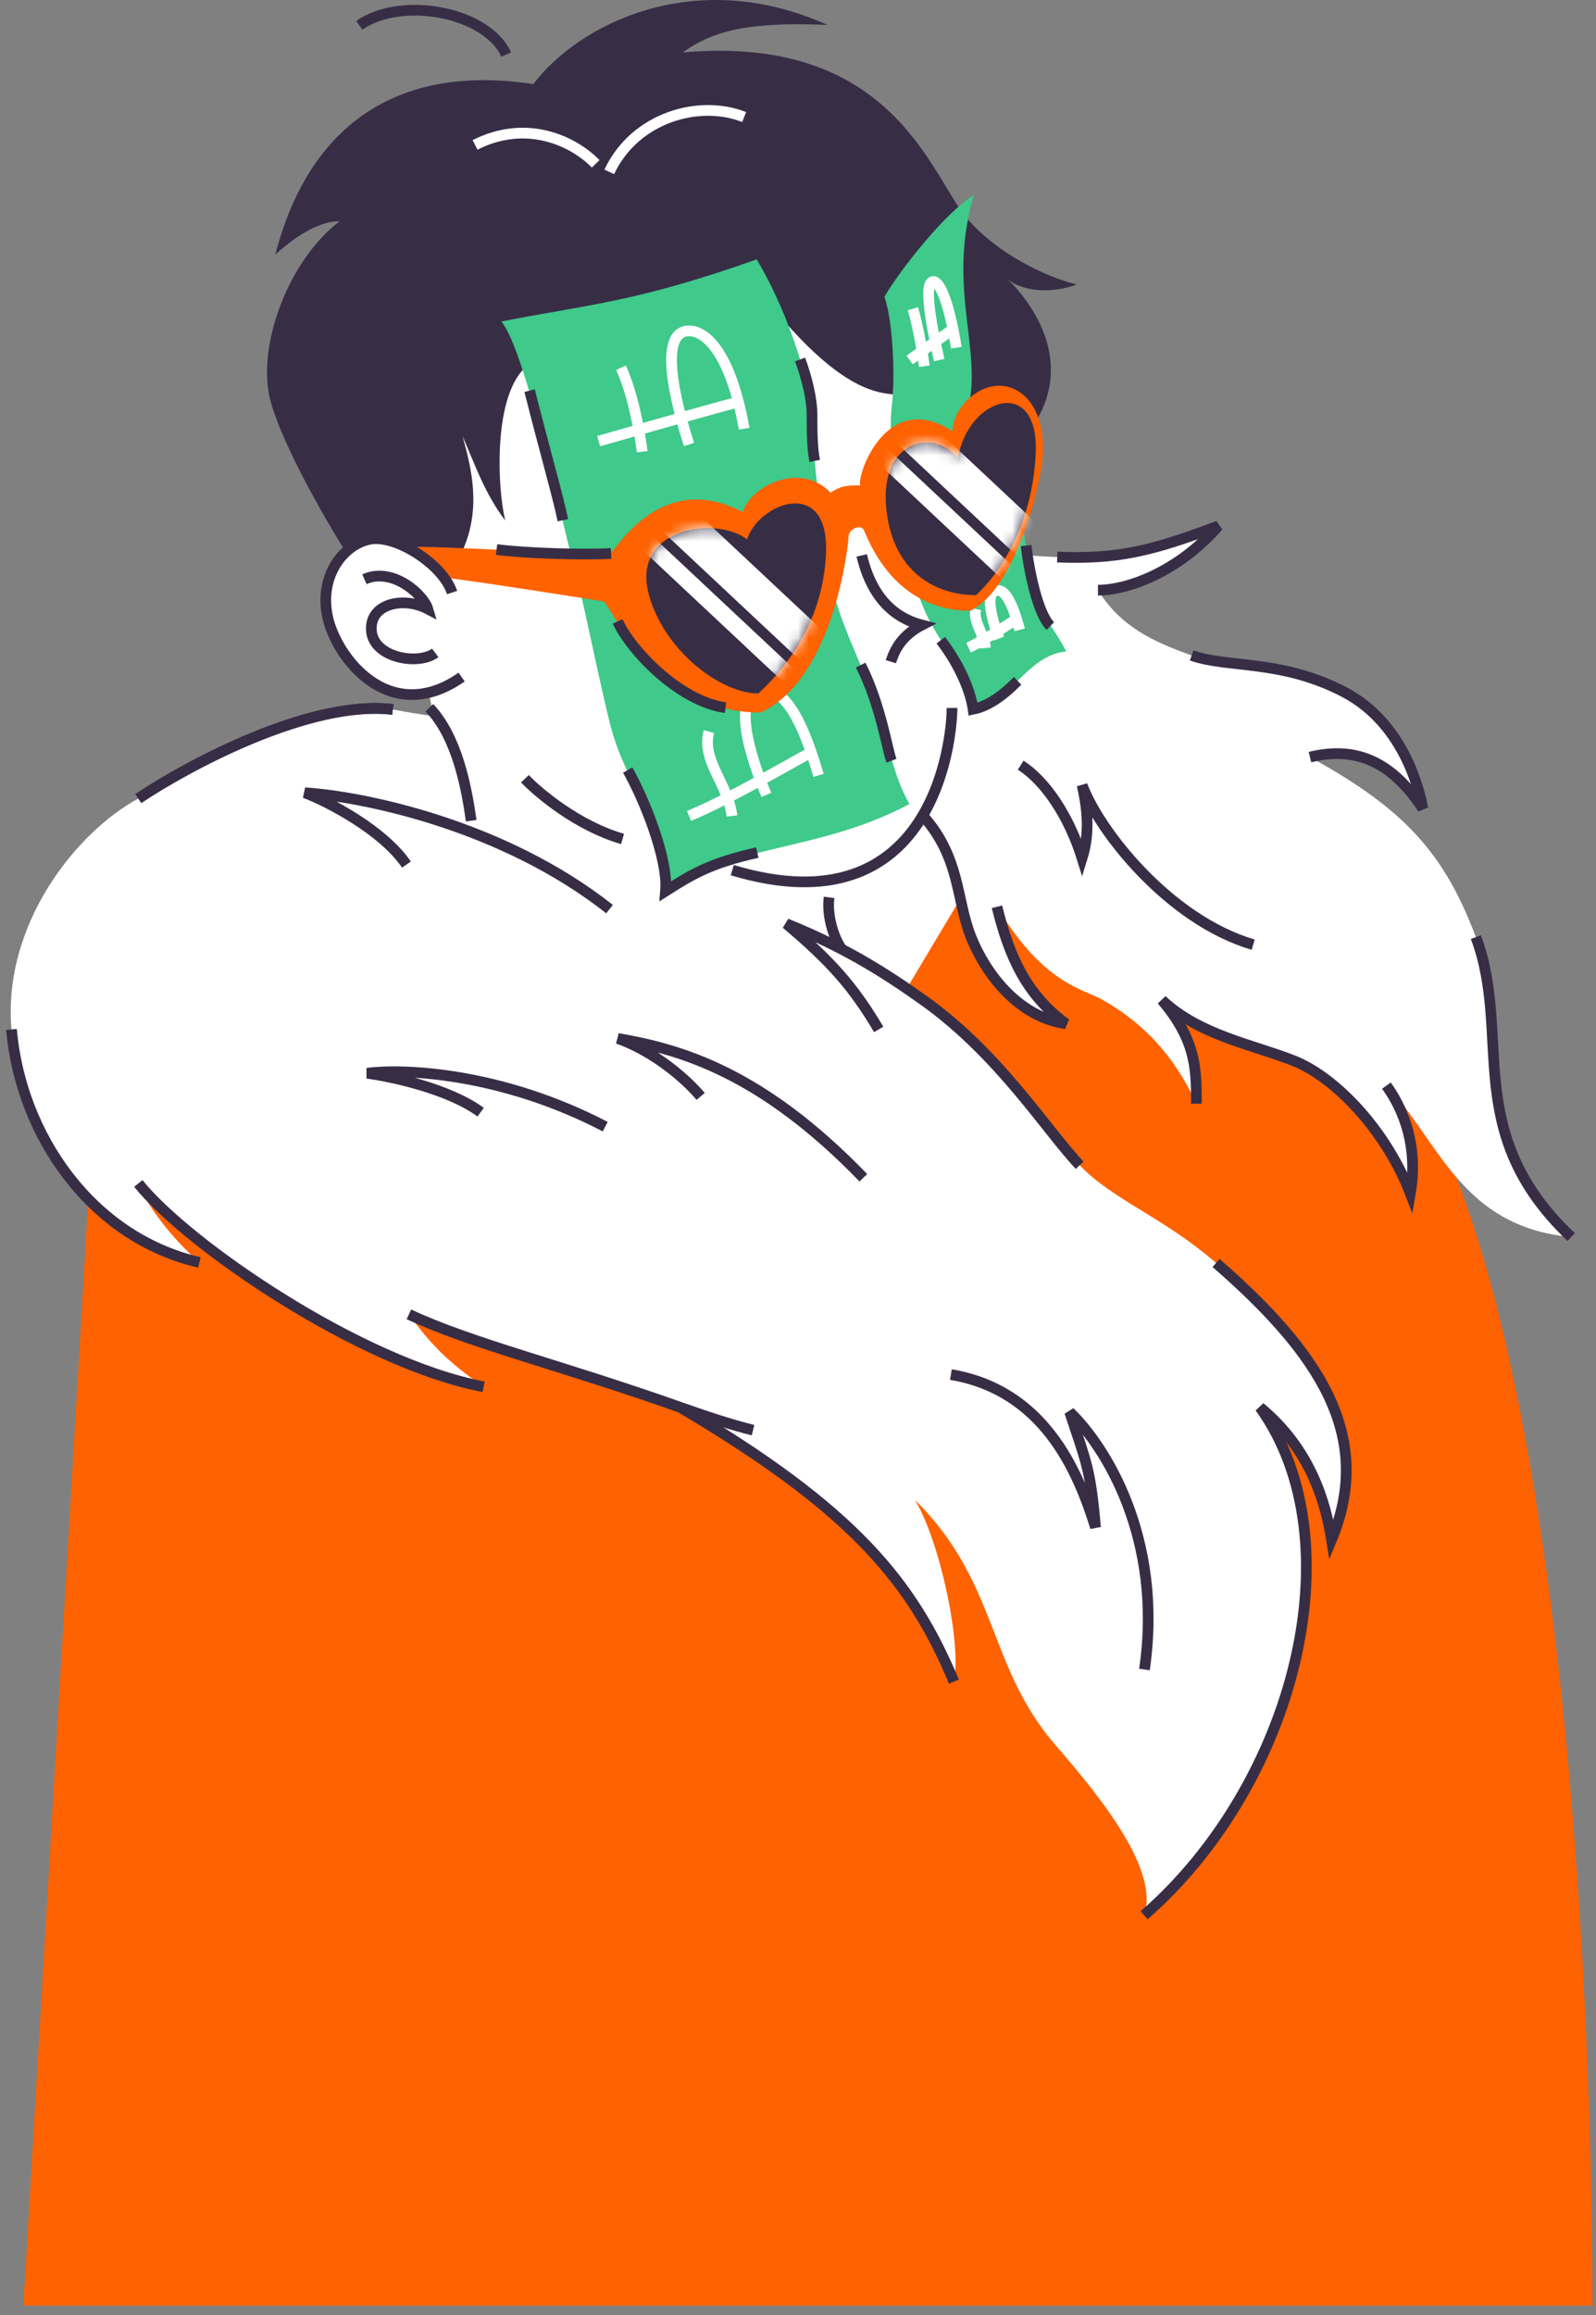
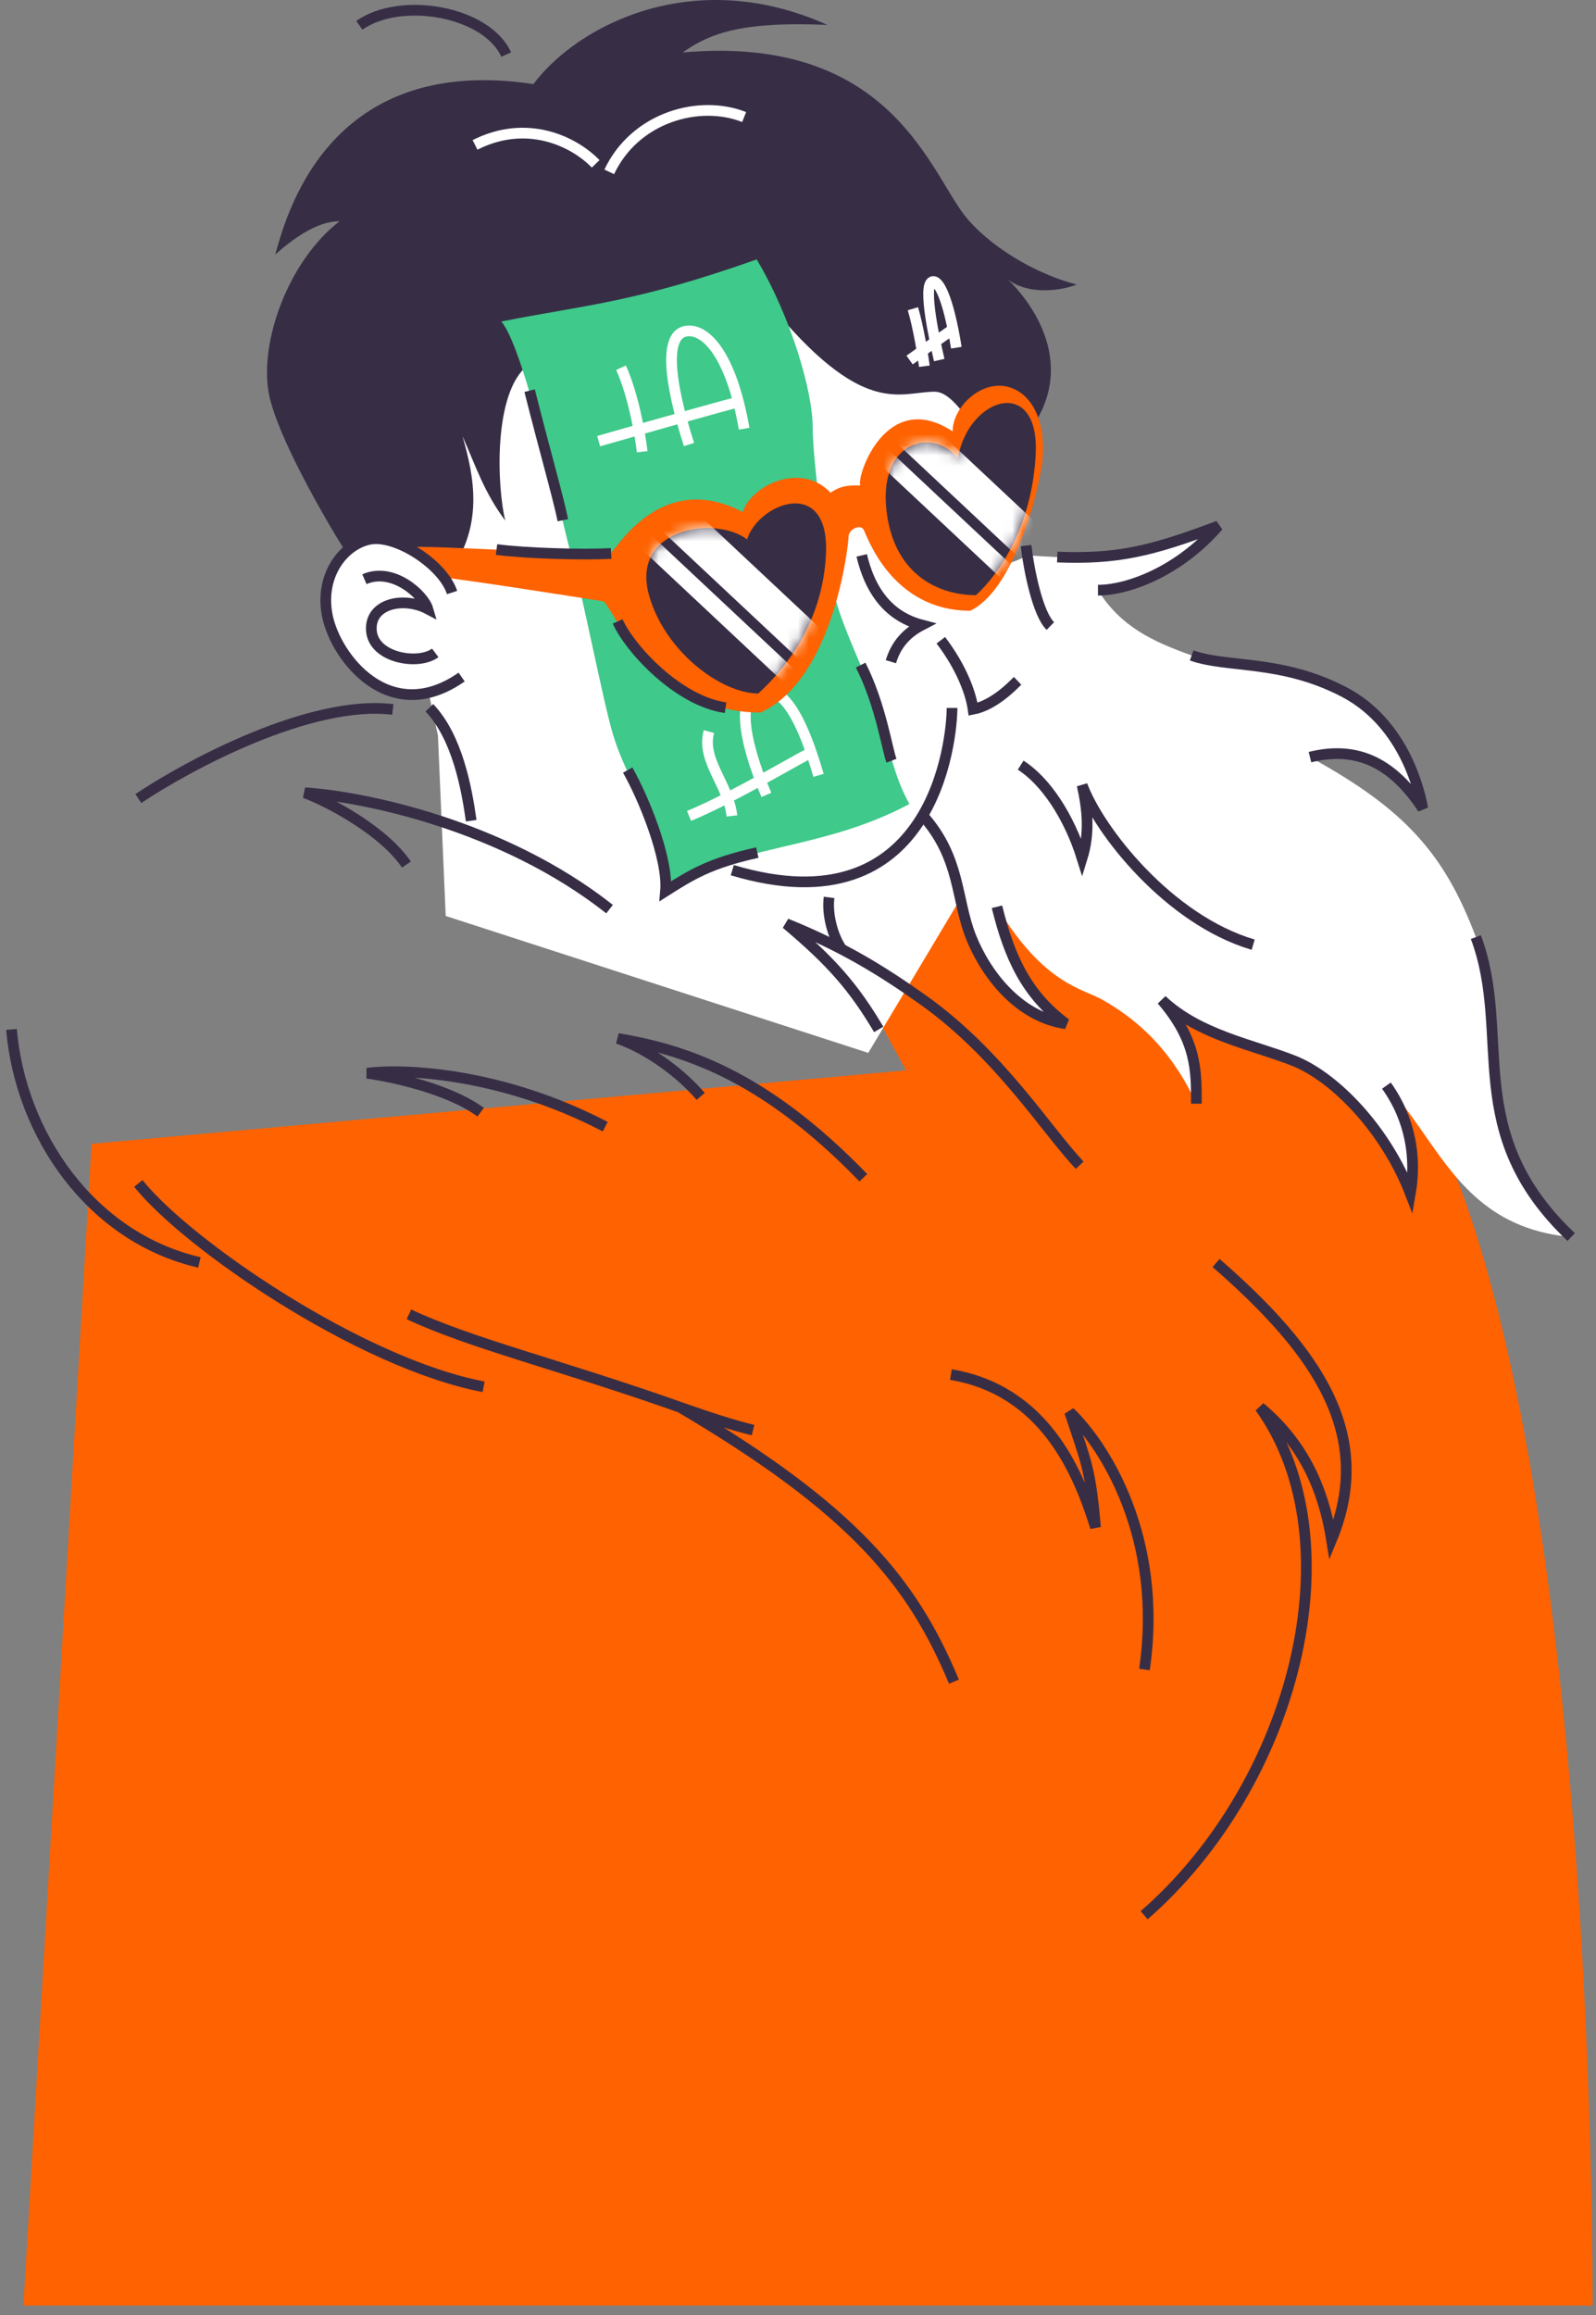
<svg xmlns="http://www.w3.org/2000/svg" width="149" height="216" viewBox="0 0 149 216" fill="none">
  <rect x="0" y="0" width="149" height="216" fill="#808080" stroke="none" />
  <path d="M77.736 82.078C81.362 81.326 84.646 79.478 87.656 73.184C96.839 76.149 114.092 81.885 127.99 96.115C148.656 117.275 148.678 208.649 148.678 215.113H2.187L8.545 106.719L84.578 99.866L78.283 88.304C77.567 86.608 77.256 84.173 77.736 82.078Z" fill="#FF6200" />
  <path d="M74.536 20.334L93.961 38.649L90.361 47.019L98.766 68.633L81.059 98.236L41.61 85.46L40.886 68.633L40.064 64.809H39.282L36.033 64.315L33.73 62.752L31.921 60.861L31.181 58.804L30.523 55.679L31.181 52.841L32.354 51.415L29.949 34.764L74.536 20.334Z" fill="white" />
-   <path d="M12.914 74.504C17.64 71.343 29.008 65.254 36.674 66.193C40.012 66.832 40.887 66.778 40.941 67.051C40.996 67.325 43.889 71.587 44.028 77.656C48.351 79.321 52.881 81.645 56.907 84.822C58.523 84.336 62.919 83.927 67.578 86.182C73.402 89 76.555 91.354 82.034 96.045C79.693 92.1 77.613 89.721 73.402 86.182C78.635 88.294 82.33 90.55 86.244 93.341C93.334 98.395 97.729 105.487 100.796 108.716C103.863 111.944 108.624 113.567 113.531 117.837C123.126 126.189 128.339 133.948 124.311 143.662C123.766 140.275 122.416 135.251 117.628 131.302C126.652 143.851 120.87 166.471 106.814 178.692C108.219 174.548 103.004 167.96 98.582 162.873C92.125 155.448 93.255 147.7 85.426 139.953C87.759 143.818 89.788 153.364 89.058 156.901C85.183 147.615 79.696 140.852 63.5 131.302C52.325 127.349 44.028 125.37 38.176 122.629C40.148 125.353 41.796 127.072 45.15 129.388C33.646 127.206 17.479 116.116 12.914 110.417C13.859 112.765 16.219 115.666 18.615 117.786C8.46 115.448 1.916 105.814 1.071 96.045C0.226 86.275 7.083 77.656 12.914 74.504Z" fill="white" />
  <path d="M113.74 49.072C106.492 51.817 103.38 52.37 96.022 51.817L94.722 52.37C92.565 53.022 88.063 55.29 88.554 60.823C89.799 68.144 87.566 74.111 86.211 76.161C89.678 80.072 89.251 83.919 90.656 87.433C92.062 90.946 95.135 94.897 99.51 95.515C95.804 92.786 94.207 89.221 93.076 84.602C97.451 91.86 101.047 92.208 102.959 93.301C105.382 94.686 109.054 97.247 111.693 102.978V102.927C111.693 99.817 111.693 97.071 108.467 93.301C111.967 96.596 116.905 97.441 120.77 98.963C124.635 100.486 129.373 105.405 131.671 111.355C132.252 108 131.671 104.421 129.434 101.289C134.369 106.437 136.352 114.449 146.683 115.418C136.339 105.626 141.215 96.578 137.784 87.433C134.84 79.586 131.062 75.442 122.295 70.64C126.816 69.524 130.089 71.293 132.836 75.442L132.83 75.411C132.579 74.158 131.264 67.569 125.457 64.55C119.602 61.505 114.59 62.344 111.251 61.152C107.543 59.829 104.625 58.443 102.503 55.064C105.313 55.064 110.043 53.318 113.74 49.072Z" fill="white" />
  <path d="M47.173 48.573C46.408 45.512 46.004 36.619 49.278 34.081C53.77 28.434 64.667 30.807 71.664 28.128C80.575 39.116 84.019 36.547 87.245 36.547C90.47 36.547 92.618 46.73 96.921 38.952C100.491 32.498 94.977 26.887 94.02 26.002C94.037 26.017 94.057 26.033 94.078 26.051C95.663 27.363 98.56 27.308 100.528 26.543C97.412 25.777 93.082 23.585 90.361 20.475C86.917 16.539 83.527 3.145 63.738 4.894C66.416 2.981 69.587 1.997 77.24 2.325C64.722 -3.306 53.898 2.38 49.798 7.846C30.302 4.894 26.619 20.639 25.689 23.755C27.22 22.388 29.535 20.639 31.703 20.639C26.947 24.301 24.213 31.845 25.088 36.656C25.788 40.505 30.183 48.17 32.293 51.522C32.773 51.113 33.999 50.291 35.066 50.279C36.399 50.264 39.255 50.955 41.52 54.037C45.395 49.227 44.199 44.322 43.183 40.701C44.418 43.502 45.205 45.949 47.173 48.573Z" fill="#372E46" />
  <path d="M75.868 39.795C75.868 36.611 73.908 29.672 70.643 24.203C59.132 28.284 54.561 28.448 46.806 29.999C49.091 32.693 52.602 49.428 53.418 52.122C54.234 54.816 56.295 65.4 57.206 68.456C58.305 72.141 60.202 74.705 61.255 77.864C61.827 79.579 62.112 80.657 62.112 83.228C68.209 78.696 76.451 79.546 84.903 75.012C83.336 72.209 82.978 69.501 82.243 66.888C81.508 64.276 78.725 58.898 77.909 55.551C77.092 52.204 75.868 42.979 75.868 39.795Z" fill="#3FC98A" />
-   <path d="M90.931 18.187C88.305 26.957 91.905 32.864 90.284 38.485C91.545 40.683 94.262 45.619 95.04 47.781C96.013 50.483 96.109 54.266 96.865 56.104C97.622 57.941 98.682 59.073 99.544 60.779C95.762 61.147 94.292 65.768 90.825 66.156C90.284 63.09 88.531 61.042 86.992 58.311C84.061 53.111 82.78 41.647 83.263 37.829C83.521 35.788 83.493 30.554 82.58 27.693C83.229 26.395 87.691 20.23 90.931 18.187Z" fill="#3FC98A" />
  <path d="M75.743 70.208C75.466 70.239 68.425 74.447 64.327 76.126M76.417 72.341C74.44 65.55 72.625 64.08 70.923 64.473C67.961 65.156 70.695 72.213 71.552 74.163M66.185 68.259C65.442 70.942 68.001 73.172 68.332 76.126" stroke="white" />
  <path d="M94.91 57.782C94.8 57.795 92.034 59.683 90.418 60.427M95.193 58.769C94.36 55.628 93.628 54.938 92.955 55.107C91.784 55.401 92.919 58.67 93.274 59.574M91.1 56.817C90.824 58.048 91.856 59.093 92.009 60.456" stroke="white" />
  <path d="M94.292 36.148C91.718 35.308 88.935 37.934 88.935 40.245C82.685 36.148 79.919 44.551 80.322 45.286C79.219 45.286 78.544 45.286 77.538 45.969C74.785 43.04 70.109 45.286 69.345 47.778C61.826 43.835 57.687 51.063 57.056 51.536C56.426 52.009 40.609 50.795 37.73 51.063C38.307 51.221 39.706 52.128 41.406 53.899C42.351 53.899 55.691 56 56.321 56.105C56.951 56.21 60.937 66.482 70.993 66.482C77.873 63.383 79.219 50.748 79.219 50.065C79.219 49.383 80.322 48.858 80.637 49.435C80.952 50.013 83.242 56.984 90.591 56.984C94.372 55.146 96.55 47.387 97.18 43.868C97.811 40.349 96.865 36.988 94.292 36.148Z" fill="#FF6200" />
  <path d="M77.112 51.685C77.451 44.351 70.806 46.928 69.745 50.326C66.867 48.094 58.773 49.209 60.608 55.598C62.121 60.869 67.382 64.703 70.793 64.703C73.026 62.66 76.804 58.334 77.112 51.685Z" fill="#372E46" />
  <path d="M96.692 42.319C97.031 34.984 90.373 37.038 89.427 42.779C87.254 39.877 81.692 40.966 82.84 48.218C83.698 53.634 87.614 55.53 91.12 55.53C93.352 53.487 96.384 48.967 96.692 42.319Z" fill="#372E46" />
  <path d="M80.449 51.817C81.557 56.543 84.273 57.844 86.062 58.316C84.688 59.03 83.676 60.072 83.171 61.737" stroke="#372E46" />
  <path d="M88.88 66.054C88.88 68.931 87.201 86.837 68.365 81.186" stroke="#372E46" />
-   <path d="M58.12 78.273C53.995 77.094 50.324 74.037 49.005 72.656" stroke="#372E46" />
  <path d="M42.206 55.284C41.354 52.665 36.967 49.849 34.545 50.308C32.122 50.766 29.808 53.633 30.558 57.437C31.321 61.302 36.345 67.886 43.097 63.17" stroke="#372E46" />
  <path d="M34.021 54.04C36.706 52.861 39.569 55.541 39.943 56.819C37.698 55.634 34.477 56.292 34.674 58.846C34.87 61.4 39.063 62.094 40.634 60.915" stroke="#372E46" />
  <path d="M47.26 5.094C45.439 1.054 37.415 -0.369 33.546 2.363" stroke="#372E46" />
  <path d="M77.401 83.727C77.186 85.377 77.783 87.42 78.576 88.553" stroke="#372E46" />
  <path d="M40.082 66.035C42.691 68.767 43.566 73.541 43.99 76.572" stroke="#372E46" />
-   <path d="M36.674 66.193C29.008 65.254 17.64 71.343 12.914 74.504" stroke="#372E46" />
  <path d="M36.674 66.193C29.008 65.254 17.64 71.343 12.914 74.504M1.071 96.045C1.916 105.814 8.46 115.448 18.615 117.786M12.914 110.417C17.479 116.116 33.646 127.206 45.15 129.388M38.176 122.629C44.028 125.37 52.325 127.349 63.5 131.302M70.302 133.431C68.47 132.987 66.11 132.226 63.5 131.302M63.5 131.302C79.696 140.852 85.183 147.615 89.058 156.901M106.814 178.692C120.87 166.471 126.652 143.851 117.628 131.302C122.416 135.251 123.766 140.275 124.311 143.662C128.339 133.948 123.126 126.189 113.531 117.837M100.796 108.716C97.729 105.487 93.334 98.395 86.244 93.341C82.33 90.55 78.635 88.294 73.402 86.182C77.613 89.721 79.693 92.1 82.034 96.045" stroke="#372E46" />
  <path d="M37.945 80.665C35.755 77.457 30.638 74.783 28.454 73.968C33.767 74.294 46.895 76.921 56.908 84.822" stroke="#372E46" />
  <path d="M80.601 109.887C71.131 100.089 63.604 97.904 57.676 96.891C60.488 97.864 63.523 100.089 65.415 102.294" stroke="#372E46" />
  <path d="M56.502 105.119C46.783 100.052 37.638 99.685 34.28 100.135C36.599 100.446 41.965 101.609 44.872 103.769" stroke="#372E46" />
  <path d="M102.503 55.064C105.313 55.064 110.043 53.318 113.74 49.072C107.437 51.459 104.262 52.188 98.702 51.974M111.251 61.152C114.59 62.344 119.602 61.505 125.457 64.55C131.313 67.595 132.602 74.271 132.836 75.442C130.089 71.293 126.816 69.524 122.295 70.64M146.683 115.418C136.339 105.626 141.215 96.578 137.784 87.433M129.434 101.289C131.671 104.421 132.252 108 131.671 111.355C129.373 105.405 124.635 100.486 120.77 98.963C116.905 97.441 111.967 96.596 108.467 93.301C111.711 97.092 111.693 99.846 111.693 102.978M93.076 84.602C94.207 89.221 95.804 92.786 99.51 95.515C95.135 94.897 92.062 90.946 90.656 87.433C89.251 83.919 89.678 80.072 86.211 76.161" stroke="#372E46" />
  <path d="M116.996 88.139C109.088 85.812 102.59 77.48 101.024 73.252C101.539 75.537 101.749 77.742 101.024 80.075C99.806 76.167 97.6 72.858 95.287 71.391" stroke="#372E46" />
  <path d="M69.008 37.502C68.729 37.502 60.145 39.941 55.887 41.16M69.472 39.999C68.253 33.032 65.866 30.681 64.131 30.884C61.112 31.238 63.683 39.444 64.322 41.475M57.977 34.309C59.138 36.864 59.777 40.599 59.951 42.147" stroke="white" />
  <path d="M88.996 30.728C88.905 30.735 86.24 32.64 84.919 33.592M89.283 32.441C88.506 27.659 87.6 26.095 87.046 26.28C86.081 26.603 87.366 32.206 87.685 33.593M85.227 28.805C85.744 30.54 86.156 33.104 86.297 34.169" stroke="white" />
  <path d="M56.879 16.035C59.29 10.922 65.301 9.264 69.472 10.922" stroke="white" />
  <path d="M55.61 15.287C53.515 13.127 49.128 11.097 44.348 13.52" stroke="white" />
  <path d="M106.844 155.764C108.638 143.471 103.117 134.851 99.863 131.742C101.44 136.536 101.796 137.006 102.276 142.51C100.603 137.133 97.415 129.705 88.775 128.248" stroke="#372E46" />
  <mask id="mask0_18_2866" style="mask-type:alpha" maskUnits="userSpaceOnUse" x="60" y="46" width="18" height="19">
    <path d="M77.112 51.685C77.451 44.351 70.806 46.928 69.745 50.326C66.867 48.094 58.773 49.209 60.608 55.598C62.121 60.869 67.382 64.703 70.793 64.703C73.026 62.66 76.804 58.334 77.112 51.685Z" fill="#372E46" />
  </mask>
  <g mask="url(#mask0_18_2866)">
    <rect width="46.036" height="3.471" transform="matrix(-0.73 -0.684 -0.684 0.73 89.868 71.073)" fill="white" />
    <rect width="46.036" height="1.571" transform="matrix(-0.73 -0.684 -0.684 0.73 86.829 74.317)" fill="white" />
  </g>
  <mask id="mask1_18_2866" style="mask-type:alpha" maskUnits="userSpaceOnUse" x="82" y="37" width="15" height="19">
    <path d="M96.692 42.319C97.031 34.984 90.373 37.038 89.427 42.779C87.254 39.877 81.692 40.966 82.84 48.218C83.698 53.634 87.614 55.53 91.12 55.53C93.352 53.487 96.384 48.967 96.692 42.319Z" fill="#372E46" />
  </mask>
  <g mask="url(#mask1_18_2866)">
    <rect width="46.036" height="3.471" transform="matrix(-0.73 -0.684 -0.684 0.73 110.591 61.766)" fill="white" />
    <rect width="46.036" height="1.571" transform="matrix(-0.73 -0.684 -0.684 0.73 107.553 65.01)" fill="white" />
  </g>
  <path d="M57.052 51.637C54.556 51.784 49.153 51.637 46.356 51.273" stroke="#372E46" />
  <path d="M57.662 57.978C58.821 60.554 63.31 65.406 67.737 66.029" stroke="#372E46" />
-   <path d="M76.062 43.002C75.811 41.746 75.811 40.183 75.811 38.768C75.811 37.11 75.278 35.126 74.693 33.539" stroke="#372E46" />
  <path d="M58.6 71.848C60.038 74.364 62.404 80.056 62.135 83.142C64.501 81.644 66.239 80.535 70.702 79.547" stroke="#372E46" />
  <path d="M80.349 62.052C82.213 65.718 82.835 69.961 83.225 70.979" stroke="#372E46" />
  <path d="M95.793 50.902C96.064 53.267 96.899 57.289 98.059 58.409" stroke="#372E46" />
  <path d="M87.832 59.735C89.781 62.291 90.642 64.703 90.848 66.171C92.834 65.791 94.594 63.911 95.002 63.524" stroke="#372E46" />
  <path d="M49.445 36.446C50.82 41.923 52.106 46.359 52.548 48.537" stroke="#372E46" />
</svg>